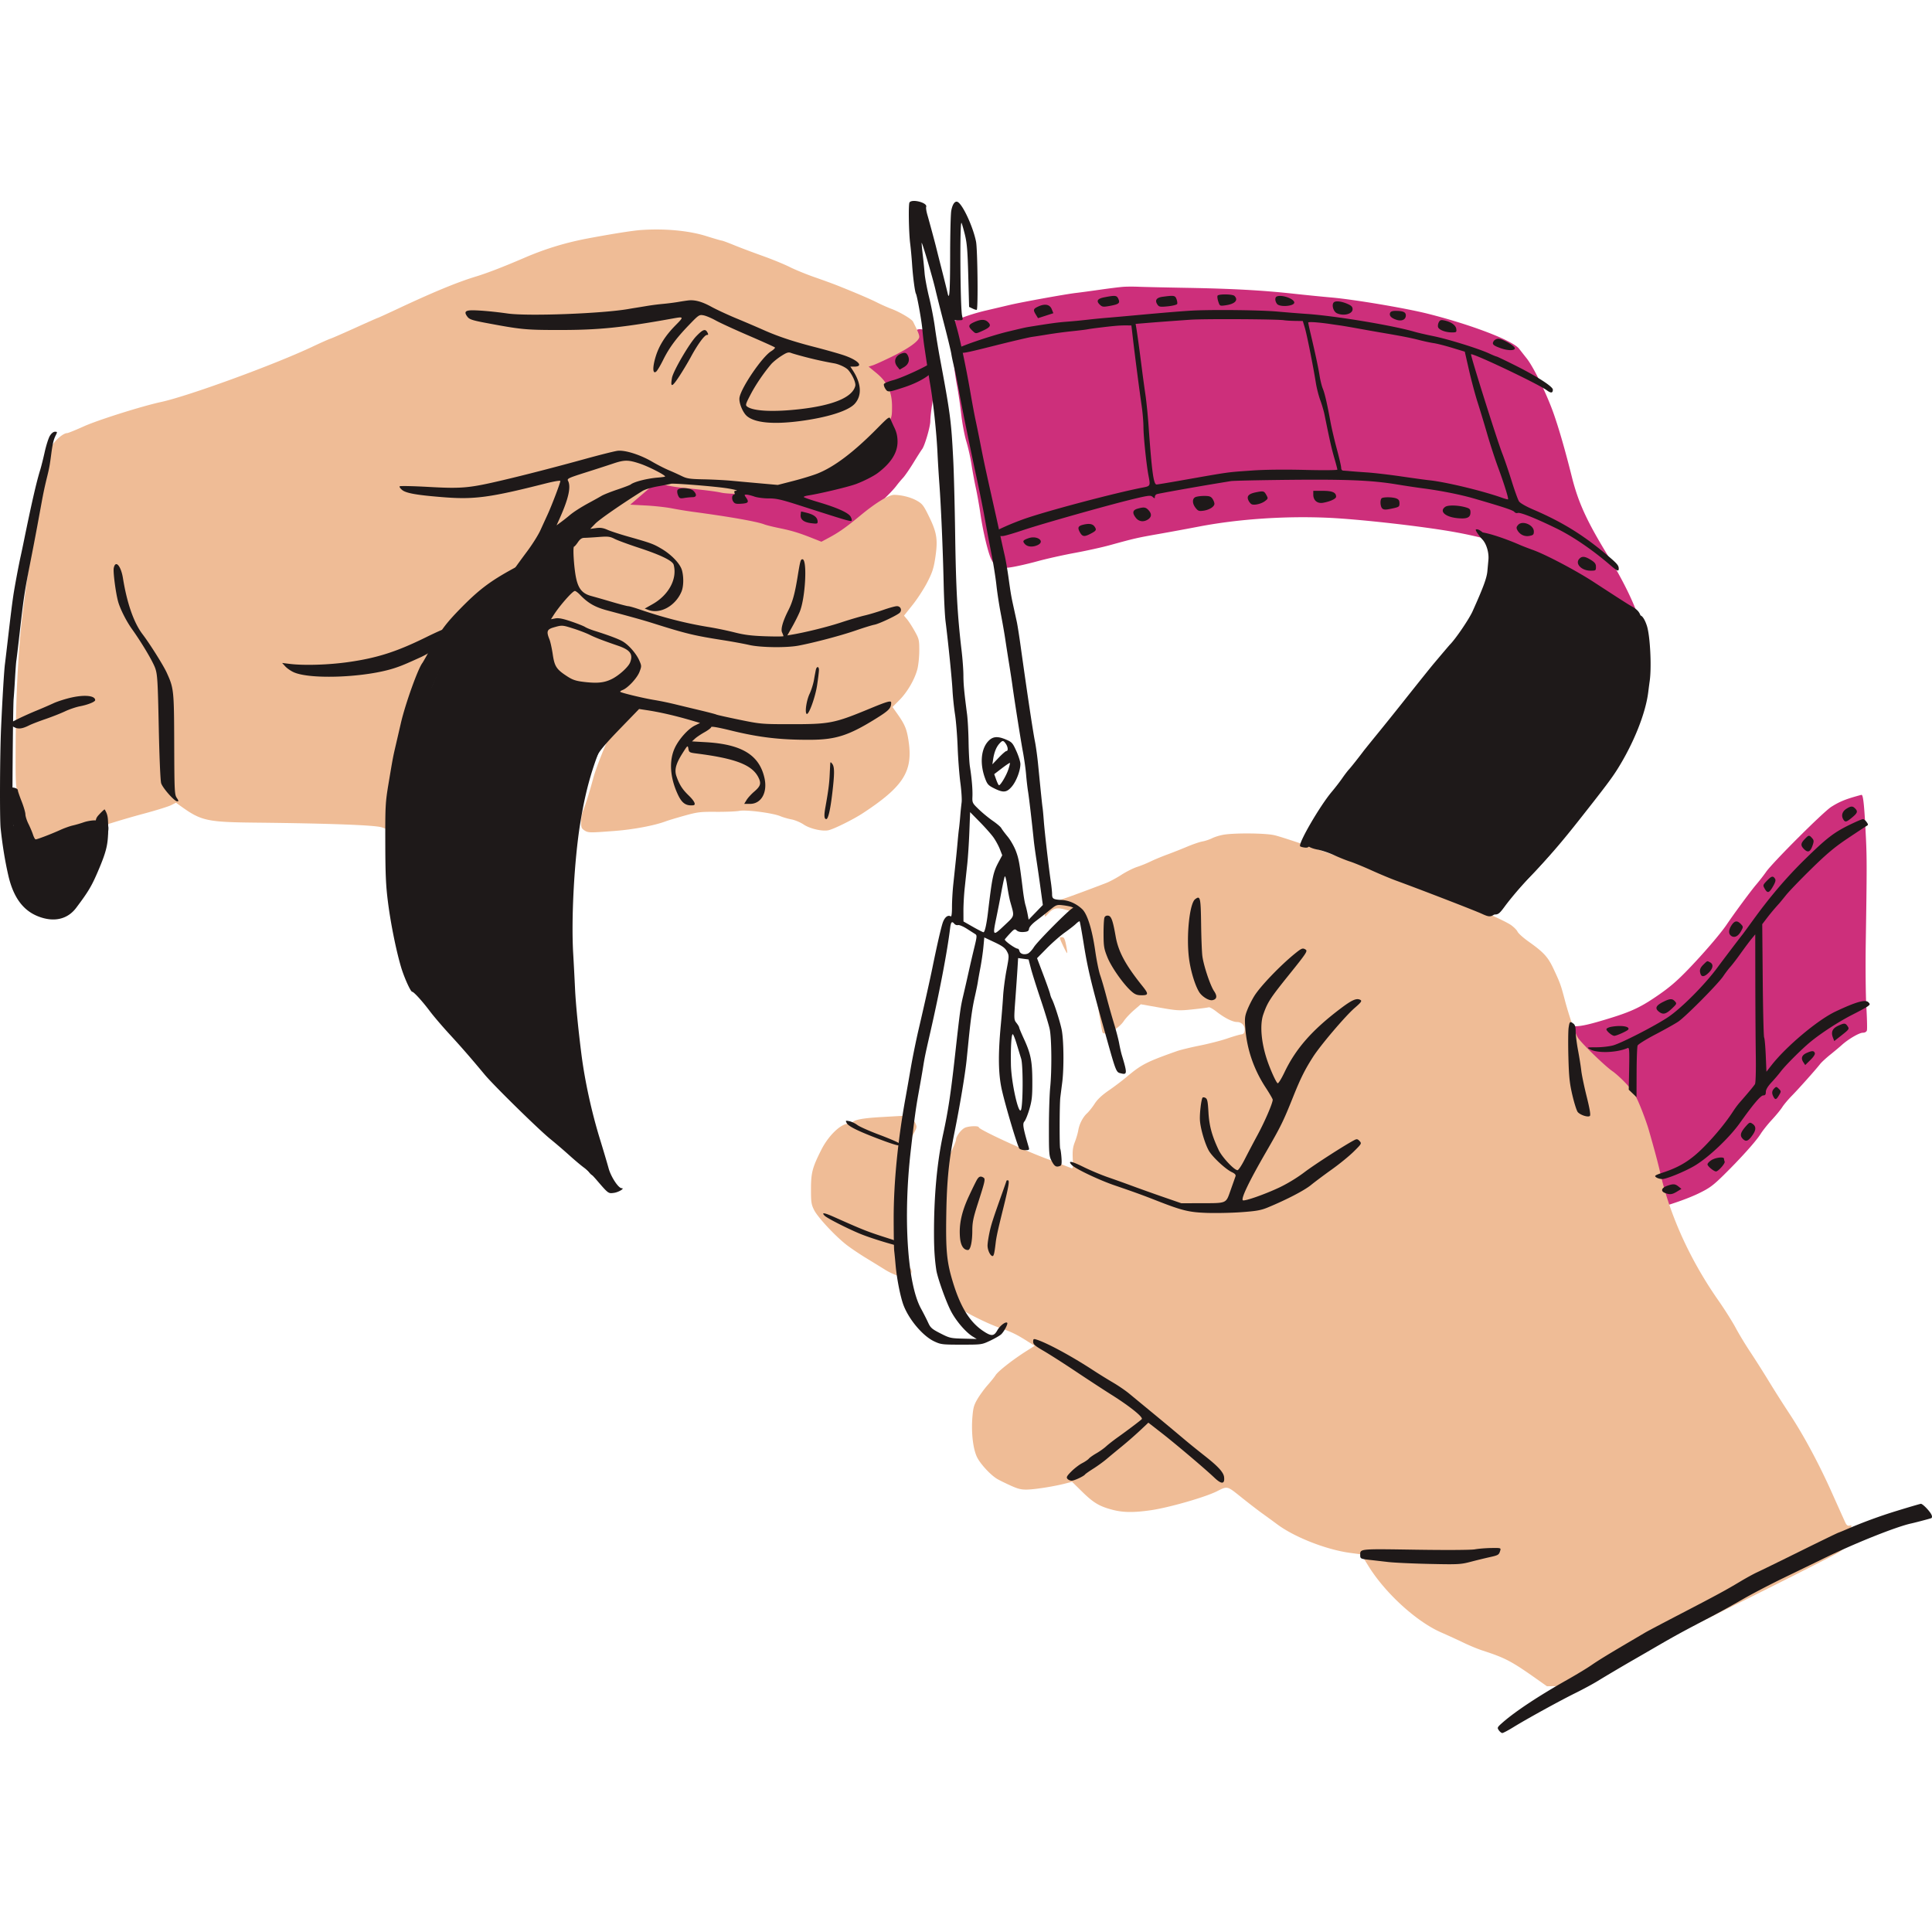
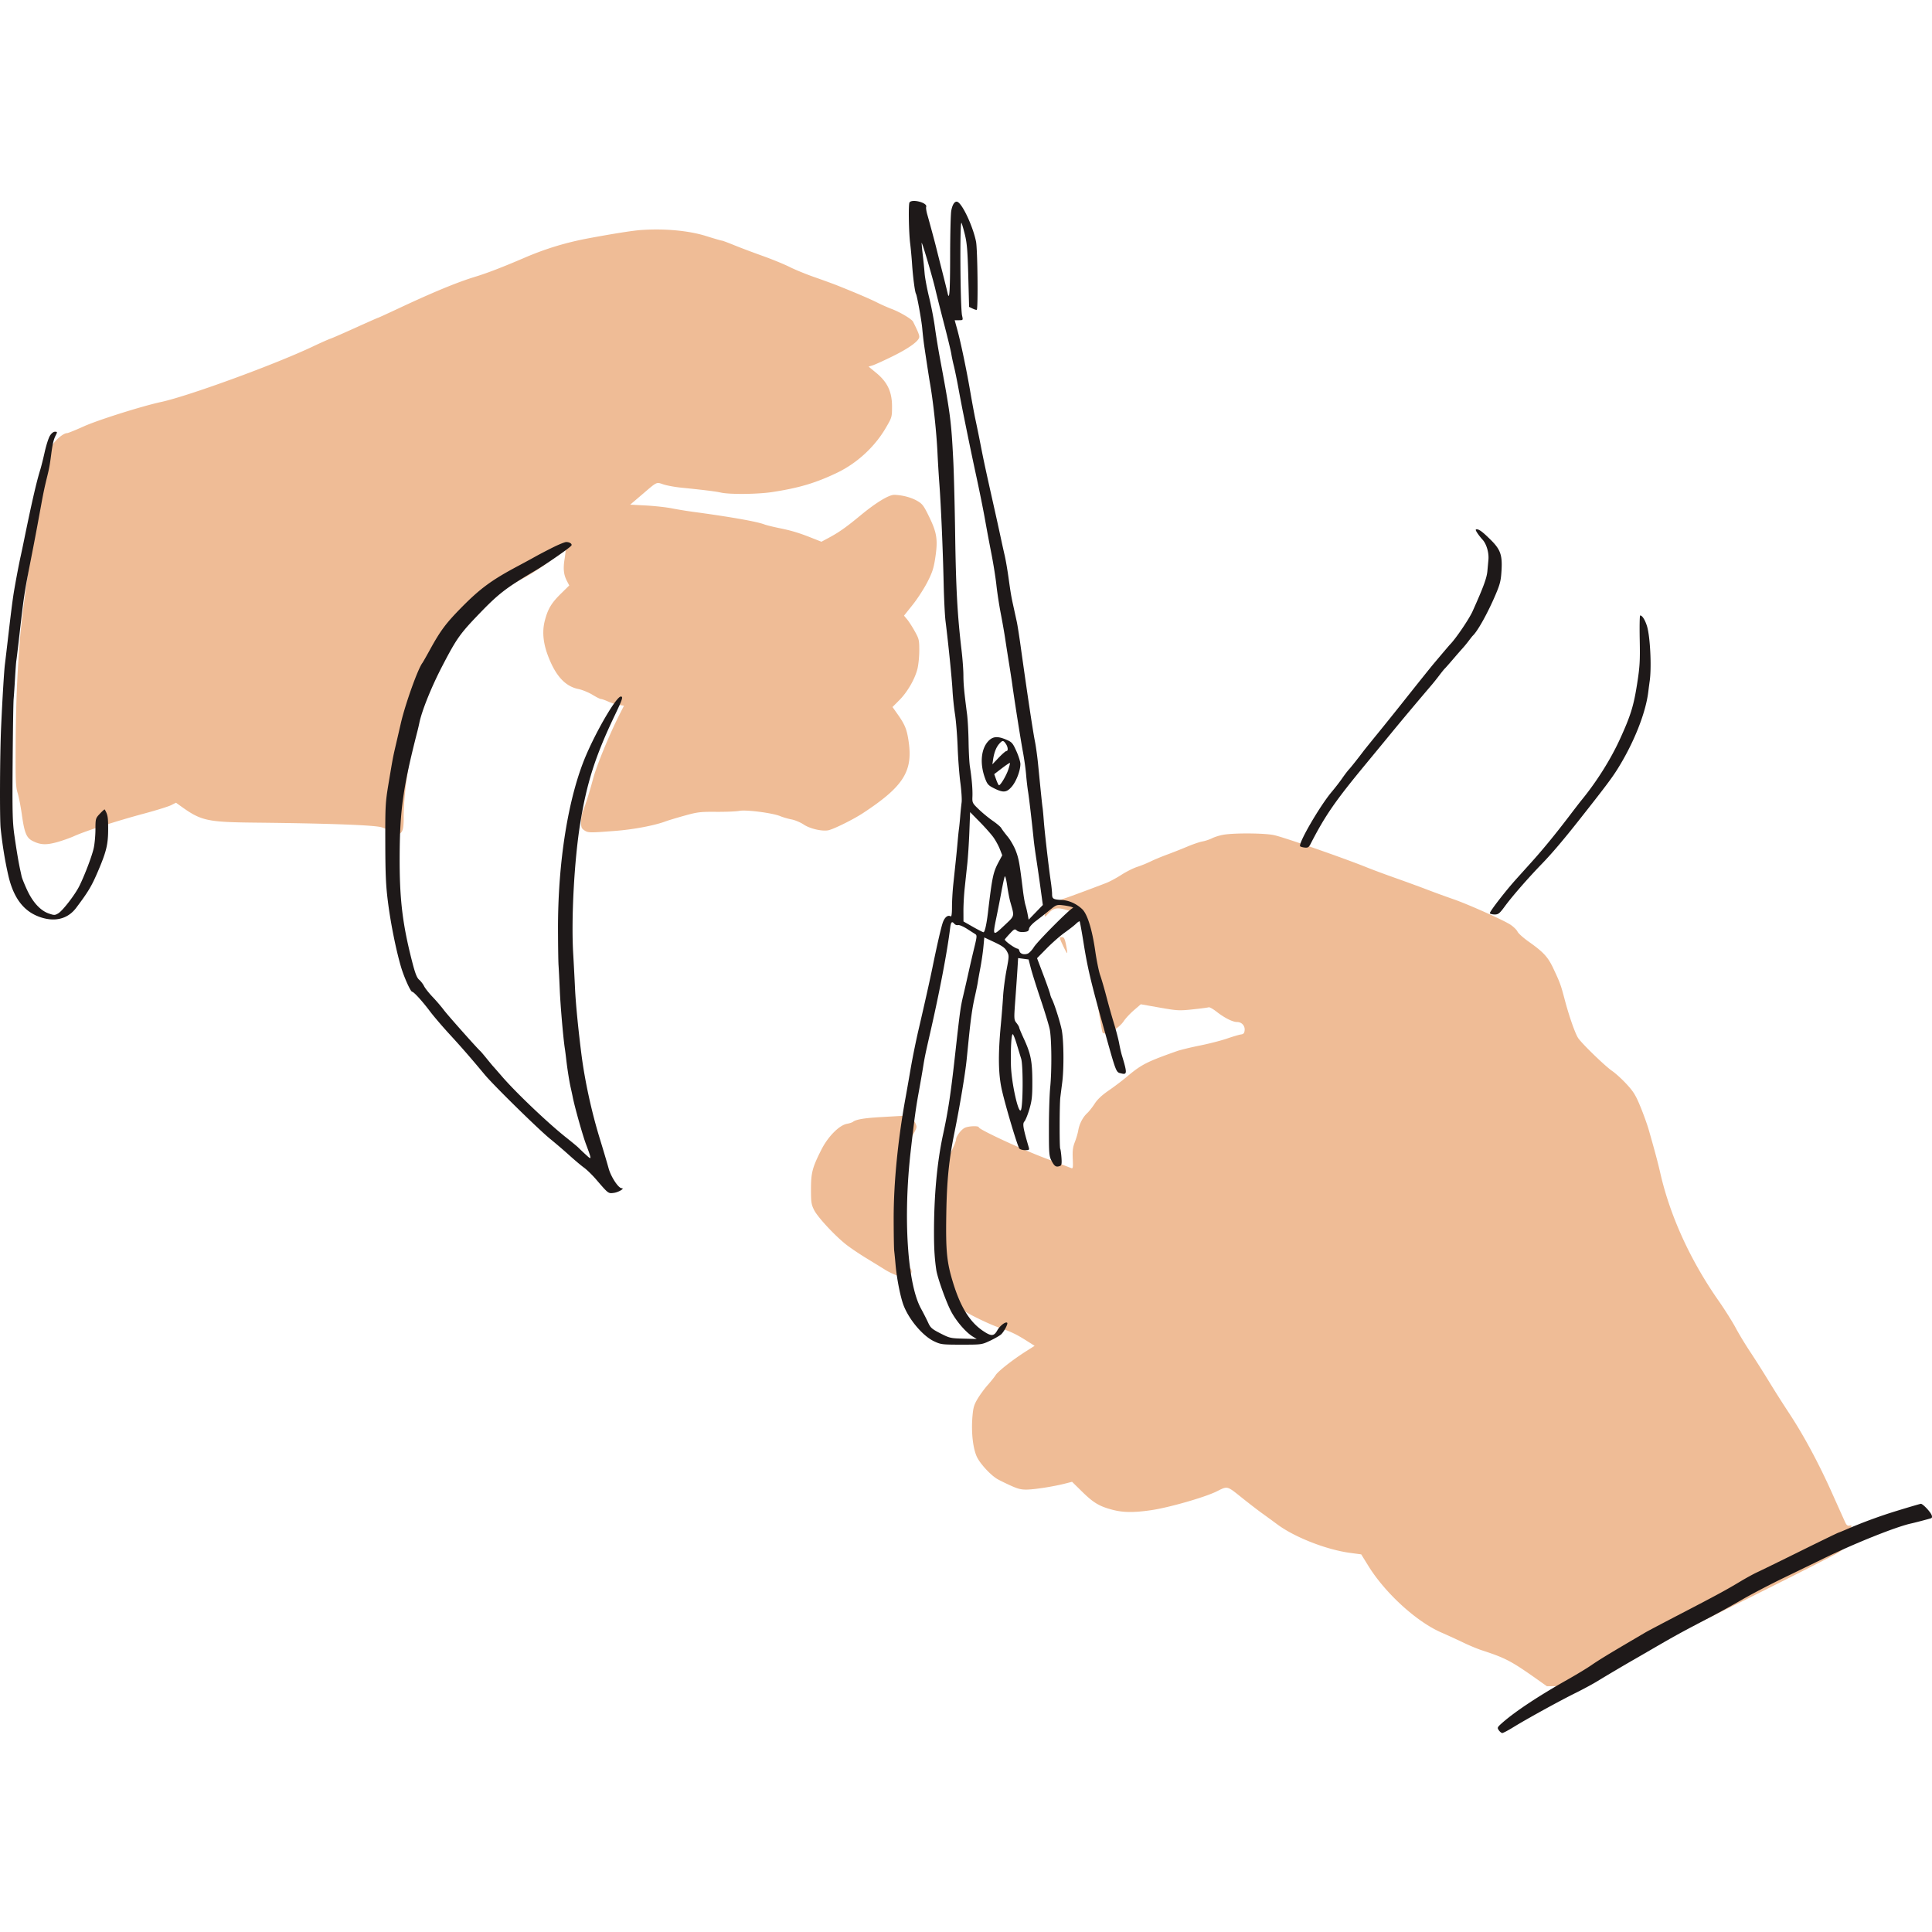
<svg xmlns="http://www.w3.org/2000/svg" viewBox="0 0 500 500" fill="none">
  <g fill-rule="evenodd" clip-rule="evenodd">
-     <path d="M290.754 74.226c-.901.062-3.63.398-6.064.748-2.434.348-5.237.726-6.228.84-2.58.293-14.11 2.382-17.21 3.117-1.442.342-4.171.984-6.064 1.426-4.374 1.021-8.76 2.69-9.192 3.497-.224.417-.225 1.29-.003 2.672.181 1.128.484 3.799.674 5.935.19 2.135.633 5.378.984 7.206.351 1.828.854 5.239 1.118 7.582.264 2.342.861 5.511 1.328 7.042.467 1.531 1.062 4.185 1.323 5.896.261 1.712.764 4.439 1.117 6.06.354 1.622.879 4.57 1.167 6.551.718 4.934 2.067 10.544 2.913 12.108 1.097 2.03 1.957 2.355 5.021 1.903 1.411-.209 4.48-.906 6.82-1.55 2.341-.644 6.692-1.617 9.67-2.163 2.978-.546 7.037-1.439 9.02-1.985 6.491-1.786 7.154-1.938 12.621-2.9a798.22 798.22 0 0 0 10.489-1.929c10.118-1.947 22.257-2.779 33.373-2.286 8.223.364 24.719 2.231 33.007 3.736 8.821 1.601 17.457 4.282 21.324 6.618 1.433.866 5.039 2.882 8.014 4.479 2.975 1.598 6.072 3.319 6.884 3.826.811.507 2.434 1.471 3.605 2.142 2.544 1.457 5.337 3.431 6.802 4.808.586.55 1.066.917 1.066.814 0-.103-.505-1.438-1.122-2.968-1.643-4.071-4.03-8.672-7.099-13.679-5.42-8.846-7.64-13.689-9.305-20.309-1.734-6.89-3.152-11.846-4.593-16.051-1.721-5.021-5.273-12.35-7.106-14.66a334.503 334.503 0 0 1-1.971-2.508c-1.623-2.097-12.345-6.208-23.566-9.037-5.771-1.455-19.156-3.71-25.058-4.223-2.163-.188-6.588-.63-9.834-.984-8.06-.877-15.868-1.303-27.699-1.51-5.498-.096-11.03-.22-12.292-.276-1.262-.055-3.032-.05-3.934.012zm-54.126 11.585c-.619.621-7.017 3.213-13.386 5.422-2.631.912-4.112 2.143-4.112 3.415 0 1.013.584 1.583 2.622 2.562 1.814.87 4.292 3.197 5.285 4.961.73 1.298.733 1.351.207 3.54-1.272 5.296-2.973 8.092-6.99 11.49-2.976 2.518-4.141 3.187-7.188 4.128-3.236.999-13.048 2.473-16.663 2.501-1.472.012-5.394-.274-8.715-.635-6.478-.705-11.687-.565-16.417.443-2.513.535-13.356 5.875-15.79 7.776-1.346 1.051-1.583 1.405-1.583 2.363 0 1.983 1.446 2.176 7.268.969 3.697-.767 15.333-1.848 17.476-1.624 3.877.405 11.184 1.527 13.117 2.013 5.638 1.418 16.075 5.042 18.303 6.356 1.001.59 1.331.633 2.478.324 1.483-.399 5.325-2.9 7.239-4.713.693-.655 1.409-1.192 1.593-1.192.183 0 .603-.332.934-.737.331-.405 1.559-1.57 2.728-2.588 3.001-2.611 5.916-5.486 6.925-6.829a30.242 30.242 0 0 1 1.744-2.091c.486-.52 1.706-2.288 2.712-3.931 1.005-1.643 2.003-3.207 2.216-3.478.679-.856 2.134-5.817 2.135-7.276.001-.772.214-2.731.474-4.352 1.1-6.855.463-14.363-1.569-18.507-.542-1.104-2.095-1.263-3.043-.31zm243.431 120.355c-2.734.791-4.222 1.434-6.131 2.65-2.084 1.326-15.197 14.415-16.878 16.846-.561.811-1.709 2.285-2.552 3.276-1.44 1.693-5.582 7.304-7.675 10.397-1.613 2.382-6.102 7.595-10.079 11.703-2.908 3.005-4.821 4.626-8.049 6.823-4.627 3.15-7.082 4.223-14.828 6.481-4.572 1.332-6.602 1.557-8.064.892-.666-.304-1-.304-1.486 0-.345.215-.914.391-1.265.391-1.522 0-.956 2.281.696 2.805.429.136.568.379.426.745-1.437 3.715-.588 6.99 3.709 14.302a5366.42 5366.42 0 0 1 3.137 5.346c.561.958 2.01 2.852 3.221 4.207 1.754 1.964 2.404 3.005 3.207 5.136 2.251 5.976 4.012 9.321 6.857 13.025.727.947 3.17 1.789 4.362 1.504 3.3-.79 8.178-2.5 10.908-3.824 2.812-1.363 3.722-2.025 6.394-4.648 4.396-4.314 8.515-8.893 9.668-10.747.541-.87 1.853-2.518 2.915-3.662 1.062-1.143 2.273-2.62 2.691-3.28.418-.661 1.541-1.997 2.495-2.968 1.794-1.828 6.156-6.72 7.306-8.193.361-.463 1.543-1.555 2.629-2.429 1.085-.873 2.428-1.998 2.985-2.501 1.689-1.523 4.495-3.163 5.427-3.172.551-.005.949-.227 1.065-.593.102-.322.039-3.086-.141-6.142-.179-3.057-.247-10.569-.15-16.694.291-18.398.297-21.729.048-26.86-.413-8.507-.702-11.332-1.153-11.272-.121.016-.884.221-1.695.456z" fill="#CD2F7B" />
    <path d="M165.782 59.538c-2.073.15-7.122.948-13.367 2.11-5.896 1.097-11.176 2.697-16.596 5.026-5.731 2.463-9.665 3.98-12.776 4.93-4.7 1.432-10.922 4-19.954 8.238-2.835 1.33-5.218 2.418-5.295 2.418-.078 0-2.7 1.16-5.828 2.577s-6.047 2.689-6.487 2.827c-.439.138-2.49 1.051-4.556 2.03-9.84 4.658-32.09 12.789-39.232 14.338-4.979 1.08-16.352 4.666-19.964 6.295-2.145.968-4.103 1.759-4.351 1.759-.99 0-3.102 1.799-3.998 3.404-1.36 2.438-3.301 10.333-3.958 16.098-.325 2.852-1.025 8.199-2.146 16.388-1.311 9.577-1.81 13.707-2.121 17.535-.708 8.712-1.052 17.214-1.107 27.332-.05 9.168.016 10.761.511 12.359.313 1.009.8 3.497 1.084 5.529.669 4.791 1.192 6.088 2.785 6.9 2.012 1.027 3.486 1.103 6.296.329 1.396-.385 3.461-1.118 4.59-1.628 2.821-1.276 11.063-3.926 17.954-5.773 3.155-.846 6.308-1.827 7.006-2.179l1.27-.641 1.353.971c5.165 3.705 6.75 4.053 19.057 4.182 19.378.202 31.365.654 32.908 1.239.789.3 1.676.545 1.97.545.295 0 .72.295.945.655.541.866 1.554.833 2.189-.073.374-.534.51-1.552.51-3.819 0-6.584 1.467-16.054 4.575-29.54 1.008-4.37 1.76-6.219 4.294-10.549 5.877-10.044 12.87-16.895 22.212-21.76 1.677-.874 4.763-2.884 6.858-4.468 2.095-1.584 3.863-2.826 3.93-2.759.067.067-.039 1.13-.236 2.362-.401 2.506-.231 4.031.632 5.674l.584 1.112-2.2 2.166c-2.441 2.402-3.361 3.957-4.141 7-.683 2.665-.439 5.567.737 8.768 1.969 5.358 4.481 8.157 7.961 8.871 1.012.208 2.655.878 3.65 1.489.995.611 1.999 1.111 2.231 1.111.232 0 1.059.291 1.838.645.779.355 2.016.741 2.749.858l1.332.213-1.101 2.174c-2.69 5.312-5.977 13.301-6.896 16.759-.837 3.152-2.007 6.882-2.594 8.266-.284.67-.516 1.957-.516 2.86 0 1.406.122 1.722.852 2.2.995.652 1.305.657 8 .14 4.776-.369 10.192-1.396 13.074-2.48.653-.245 2.843-.905 4.866-1.467 3.349-.929 4.085-1.018 8.196-.986 2.485.019 5.181-.094 5.993-.251 1.759-.341 8.649.553 10.591 1.375.686.29 1.99.668 2.899.841.908.172 2.327.769 3.154 1.326 1.577 1.065 4.739 1.807 6.346 1.489 1.365-.269 6.465-2.791 8.975-4.438 10.393-6.817 12.935-10.758 11.856-18.38-.468-3.308-.945-4.493-2.946-7.318l-1.253-1.769 1.758-1.766c2.075-2.084 3.981-5.354 4.676-8.022.274-1.052.498-3.221.498-4.821 0-2.736-.071-3.037-1.19-5.037-.654-1.169-1.544-2.548-1.977-3.062l-.787-.936 2.223-2.786c1.222-1.532 2.931-4.16 3.796-5.84 1.301-2.528 1.659-3.62 2.072-6.332.705-4.635.437-6.468-1.543-10.545-1.457-3-1.775-3.424-3.172-4.228-1.52-.875-3.806-1.475-5.861-1.538-1.389-.042-4.733 1.982-8.73 5.285-3.761 3.107-5.608 4.413-8.232 5.819l-1.927 1.033-2.335-.925c-3.491-1.384-5.306-1.935-8.564-2.601-1.623-.331-3.375-.766-3.894-.966-1.935-.745-9.036-1.992-18.727-3.288a106.139 106.139 0 0 1-5.246-.866c-1.443-.284-4.444-.613-6.669-.731l-4.047-.215 2.877-2.459c4.226-3.61 3.821-3.412 5.712-2.784.896.297 2.921.672 4.501.832 6.164.626 8.973.974 10.357 1.284 2.314.519 9.552.445 13.333-.136 6.925-1.064 11.186-2.331 16.72-4.973 5.154-2.461 9.753-6.685 12.629-11.601 1.602-2.739 1.626-2.819 1.629-5.565.005-3.784-1.178-6.306-4.074-8.689l-1.987-1.635 1.065-.33c.586-.18 2.909-1.237 5.163-2.349 4.321-2.13 6.885-4.006 6.885-5.04 0-.53-.419-1.548-1.611-3.917-.338-.671-3.4-2.487-5.55-3.291-.97-.364-2.67-1.117-3.777-1.675-1.85-.933-5.217-2.374-10.208-4.37-1.082-.432-3.737-1.402-5.901-2.155-2.164-.753-5.085-1.947-6.491-2.653-1.406-.707-4.578-2.006-7.049-2.887-2.47-.882-5.78-2.13-7.355-2.775-1.574-.644-3-1.17-3.169-1.17-.169 0-1.979-.526-4.022-1.169-4.537-1.426-10.849-2.006-16.993-1.56zm150.881 156.486c-.953.158-2.281.564-2.951.9-.67.337-1.809.717-2.53.844-.721.128-2.492.731-3.934 1.342-1.443.61-3.803 1.543-5.246 2.074-1.442.53-3.36 1.329-4.262 1.777a29.917 29.917 0 0 1-3.442 1.391c-.992.317-2.836 1.244-4.098 2.059-1.262.814-3.033 1.765-3.934 2.111-4.605 1.768-9.665 3.64-10.936 4.044-2.766.879-4.965 2.733-4.965 4.187 0 .612.101.574.952-.358 1.505-1.647 2.61-1.704 6.363-.329 1.087.399 2.294 1.914 2.803 3.52.698 2.199 1.933 8.381 2.324 11.635.496 4.113 2.315 15.638 2.523 15.974.611.988 4.166-.915 5.514-2.952.463-.698 1.641-1.961 2.619-2.804l1.777-1.534 4.857.856c4.591.809 5.06.834 8.592.464 2.055-.216 3.91-.459 4.121-.54.212-.081 1.113.421 2.002 1.117 2.094 1.639 4.187 2.693 5.345 2.693 1.202 0 2.087.991 1.951 2.184-.082.711-.3.954-.927 1.031-.45.055-2.073.532-3.606 1.059-1.533.527-4.705 1.343-7.049 1.812-2.344.47-4.999 1.114-5.901 1.432-7.876 2.778-9.249 3.482-13.062 6.701-1.11.937-3.187 2.507-4.614 3.49-1.768 1.217-2.932 2.31-3.652 3.429-.582.903-1.457 2.011-1.945 2.461-1.12 1.034-2.018 2.77-2.297 4.441-.119.712-.516 2.066-.882 3.008-.524 1.349-.64 2.274-.546 4.348.102 2.252.048 2.603-.375 2.421-.271-.117-3.371-1.298-6.887-2.623-6.026-2.273-17.048-7.402-17.048-7.934 0-.457-2.713-.353-3.667.14-.971.502-2.231 2.222-2.233 3.05-.001.252-.354 1.211-.785 2.13-2.604 5.553-2.899 6.349-3.017 8.157-.068 1.043-.292 2.211-.498 2.597-.239.445-.301 1.489-.173 2.871.111 1.194.063 2.657-.107 3.25-.193.671-.197 3.327-.01 7.031.259 5.15.439 6.44 1.334 9.559 1.032 3.593 1.808 5.448 2.968 7.095.728 1.033 7.763 4.679 11.597 6.01 3.053 1.06 4.318 1.669 7.044 3.392l1.99 1.258-2.275 1.447c-3.402 2.163-7.181 5.129-7.814 6.131-.307.488-1.229 1.64-2.047 2.561-.818.92-1.992 2.517-2.608 3.548-.953 1.594-1.156 2.303-1.356 4.719-.334 4.039.153 8.283 1.195 10.413.87 1.776 3.512 4.629 5.226 5.641.535.317 2.073 1.075 3.418 1.687 1.987.903 2.806 1.101 4.382 1.058 2.122-.059 6.884-.814 9.746-1.546l1.821-.465 2.617 2.572c2.917 2.865 4.469 3.789 7.84 4.668 2.765.722 5.448.756 9.878.126 4.64-.659 14.063-3.357 17.16-4.912 2.766-1.39 2.586-1.433 6.29 1.535 1.865 1.495 4.312 3.381 5.439 4.191a408.57 408.57 0 0 1 3.934 2.871c4.48 3.319 12.716 6.535 18.815 7.347l2.86.381 1.877 3.032c4.331 6.999 12.428 14.389 18.823 17.177 1.713.747 4.32 1.942 5.794 2.655 1.473.713 3.613 1.601 4.754 1.973 6.137 2.001 7.593 2.77 14.51 7.663l2.318 1.639 3.934-.043c4.776-.051 5.663-.357 11.363-3.924 2.413-1.509 14.943-7.939 31.406-16.115 15.064-7.482 28.054-14.058 28.865-14.612 2.333-1.593 2.669-2.114 2.49-3.865-.103-1.011-.001-1.725.306-2.13.626-.826.596-1.069-.11-.885-.413.108-.726-.126-1.028-.768-.239-.507-1.799-3.974-3.467-7.703-3.456-7.725-7.391-15.033-11.175-20.752a310.189 310.189 0 0 1-5.198-8.194c-1.427-2.343-3.583-5.741-4.789-7.551-1.207-1.81-2.902-4.612-3.767-6.228-.864-1.615-2.861-4.78-4.437-7.034-7.274-10.4-12.528-21.9-15.049-32.94-.642-2.809-1.454-5.853-3.019-11.308-.388-1.352-1.356-4.04-2.153-5.974-1.218-2.96-1.788-3.883-3.593-5.833-1.18-1.274-2.826-2.777-3.658-3.34-1.86-1.26-8.05-7.264-8.897-8.631-.801-1.291-2.323-5.664-3.418-9.817-1.023-3.88-1.21-4.395-2.914-8.031-1.441-3.076-2.532-4.267-6.469-7.06-1.365-.968-2.647-2.122-2.848-2.565-.202-.441-1.003-1.235-1.78-1.763-1.691-1.147-11.166-5.384-14.856-6.643a246.082 246.082 0 0 1-6.557-2.394c-2.164-.824-6-2.227-8.524-3.117-2.525-.891-5.77-2.096-7.213-2.68-5.846-2.365-21.174-7.705-23.988-8.357-2.345-.544-10.19-.619-13.151-.126zm-41.591 28.635c.544 1.168 1.044 2.069 1.112 2.001.067-.067-.064-1.023-.291-2.123-.35-1.694-.521-2.002-1.112-2.002-.683 0-.676.048.291 2.124zm-47.163 44.446c-4.254.248-6.383.609-7.14 1.209-.22.174-.931.412-1.58.529-1.996.359-4.914 3.307-6.617 6.685-2.34 4.639-2.684 5.951-2.69 10.232-.004 3.371.082 3.943.815 5.408.933 1.865 5.432 6.699 8.36 8.982 1.082.844 3.412 2.413 5.178 3.487a531.4 531.4 0 0 1 4.917 3.025c.939.589 2.489 1.302 3.444 1.584 1.585.468 1.806.467 2.541-.014.967-.633 1.04-1.62.166-2.233-1.386-.97-1.701-8.415-.814-19.256.272-3.335.631-7.8.796-9.923.176-2.262.504-4.23.79-4.753 1.311-2.39 1.287-2.294.839-3.376-.492-1.187-2.012-1.97-3.667-1.888-.592.029-2.994.166-5.338.302z" fill="#EFBC96" />
    <path d="M235.374 52.402c-.304.492-.183 7.776.177 10.615.164 1.297.39 3.75.501 5.451.208 3.161.727 7.115.99 7.541.291.472 1.464 6.954 1.646 9.097.102 1.208.313 3.08.468 4.163.378 2.63 1.301 8.654 1.48 9.656.866 4.843 1.732 12.848 1.99 18.381.097 2.074.313 5.616.48 7.87.427 5.751.922 17.23 1.11 25.742.087 3.968.307 8.395.488 9.838.731 5.842 1.65 14.94 1.803 17.871.09 1.714.382 4.517.648 6.231.267 1.713.575 5.55.685 8.526.109 2.975.426 7.107.702 9.181.276 2.074.423 4.362.326 5.083a86.383 86.383 0 0 0-.363 3.607c-.101 1.263-.25 2.738-.329 3.279-.079.541-.225 1.943-.325 3.116a297.164 297.164 0 0 1-.493 5.082l-.648 6.13c-.185 1.748-.336 4.376-.336 5.84 0 1.707-.119 2.588-.331 2.457-.754-.466-1.61.245-2.096 1.739-.468 1.44-1.461 5.785-2.637 11.544-.64 3.134-2.081 9.574-3.594 16.06-.651 2.79-1.551 7.217-2.001 9.837a911.727 911.727 0 0 1-1.325 7.551c-2.028 11.096-3.124 22.246-3.108 31.644.006 3.968.069 7.657.138 8.198.069.541.228 2.164.353 3.607.314 3.624 1.288 8.513 2.11 10.589 1.487 3.754 5.006 7.866 7.888 9.218 1.718.806 2.098.852 7.062.852 5.217 0 5.259-.006 7.45-1.044 1.212-.574 2.485-1.312 2.828-1.64.772-.737 1.806-2.721 1.55-2.976-.389-.39-1.882.749-2.557 1.952-.882 1.569-1.556 1.592-3.73.128-3.365-2.267-5.743-6.074-7.667-12.278-1.684-5.431-1.968-8.241-1.809-17.918.143-8.719.673-14.004 2.12-21.151 1.381-6.821 2.755-15.017 3.132-18.691.102-.992.325-3.206.495-4.919.564-5.665.988-8.657 1.629-11.477.348-1.533.697-3.23.776-3.771.078-.541.384-2.255.68-3.809.295-1.555.642-3.944.771-5.311l.234-2.484 2.624 1.235c2.044.962 2.756 1.483 3.226 2.359.589 1.098.586 1.209-.105 4.866-.389 2.058-.784 5.083-.878 6.722-.094 1.639-.359 4.972-.588 7.407-.737 7.821-.654 12.84.278 16.93.993 4.352 4.036 14.53 4.518 15.112.193.232.866.422 1.497.422 1.033 0 1.124-.072.93-.738-1.48-5.068-1.651-6.094-1.116-6.697.293-.33.876-1.779 1.297-3.222.646-2.215.762-3.339.748-7.214-.019-5.194-.405-7.103-2.238-11.069-.646-1.399-1.175-2.67-1.175-2.825 0-.156-.309-.675-.686-1.154-.67-.852-.676-.988-.291-6.193.216-2.927.465-6.51.552-7.962l.159-2.641 1.354.181 1.354.182.597 2.296c.328 1.262 1.466 4.877 2.528 8.034 1.062 3.156 2.116 6.624 2.342 7.706.502 2.403.57 10.627.124 15.084-.18 1.804-.328 6.526-.328 10.494 0 6.872.036 7.28.745 8.607.725 1.358 1.144 1.592 2.153 1.205.387-.148.461-.616.346-2.177-.081-1.094-.226-2.117-.323-2.274-.212-.343-.187-11.494.03-13.281.084-.694.304-2.416.487-3.827.486-3.741.405-11.144-.151-13.769-.47-2.218-1.917-6.725-2.529-7.879a5.775 5.775 0 0 1-.461-1.312c-.078-.39-.867-2.627-1.754-4.972l-1.613-4.263 2.519-2.561c1.385-1.409 3.478-3.244 4.65-4.076 1.172-.833 2.486-1.859 2.919-2.28.433-.422.855-.699.937-.617.082.082.557 2.703 1.055 5.825.999 6.253 1.908 10.081 5.124 21.581 3.392 12.132 3.185 11.595 4.618 11.955 1.518.381 1.531-.107.123-4.739-.192-.63-.504-2.002-.693-3.049-.19-1.047-.786-3.335-1.325-5.085a196.925 196.925 0 0 1-1.961-6.952c-.54-2.074-1.269-4.583-1.62-5.575-.352-.992-.926-3.795-1.277-6.23-.822-5.708-2.051-9.646-3.405-10.911-1.519-1.419-3.396-2.251-5.322-2.358-2.16-.12-2.452-.301-2.452-1.526 0-.54-.146-1.971-.324-3.178-.538-3.637-1.599-12.835-1.815-15.73-.112-1.493-.255-3.042-.318-3.443-.113-.706-.422-3.703-1.161-11.223-.194-1.983-.56-4.64-.812-5.902-.547-2.741-1.968-12.204-3.765-25.086-.34-2.435-.761-5.091-.937-5.903-.176-.811-.547-2.508-.824-3.771-.631-2.868-.727-3.429-1.347-7.854-.277-1.975-.713-4.484-.969-5.574a245.005 245.005 0 0 1-.984-4.443 971.749 971.749 0 0 0-1.842-8.362c-2.152-9.599-2.582-11.595-3.423-15.904a358.582 358.582 0 0 0-1.286-6.31c-.268-1.215-.873-4.462-1.345-7.214-1.003-5.851-2.503-13.013-3.413-16.297l-.642-2.316h1.093c1.089 0 1.091-.003.82-1.206-.47-2.085-.614-24.452-.154-23.992.088.089.473 1.404.854 2.924.568 2.265.731 4.211.904 10.794l.213 8.03.926.443c.51.244.989.382 1.064.306.369-.368.202-15.653-.192-17.63-.786-3.939-3.534-9.817-4.821-10.311-.67-.257-1.31.683-1.596 2.343-.15.866-.278 6.1-.286 11.63-.013 9.384-.187 11.861-.674 9.576-.111-.517-.784-3.228-1.497-6.023a875.502 875.502 0 0 1-1.451-5.739c-.244-1.029-1.777-6.717-2.285-8.472-.253-.872-.385-1.78-.294-2.015.407-1.063-3.699-2.136-4.321-1.13zm6.728 22.602c.313 1.353 1.317 5.337 2.231 8.854.914 3.517 1.751 6.98 1.861 7.696.109.716.405 2.118.656 3.115.251.998.769 3.511 1.15 5.585.381 2.074.901 4.804 1.155 6.067 1.606 7.978 2.347 11.547 3.607 17.38.78 3.607 1.742 8.403 2.14 10.657a535.31 535.31 0 0 0 1.659 8.854c.514 2.615 1.103 6.304 1.307 8.198.203 1.894.713 5.214 1.131 7.378.42 2.164.937 5.116 1.151 6.558.213 1.443.662 4.321.998 6.395.335 2.074.698 4.435.808 5.247.513 3.817 2.214 14.605 2.766 17.543.338 1.804.712 4.46.83 5.903.119 1.443.348 3.435.511 4.427.258 1.575.962 7.594 1.476 12.625.092.901.395 3.115.673 4.918a555.65 555.65 0 0 1 1.089 7.543l.585 4.263-1.837 1.901-1.837 1.901-.262-1.41c-.144-.774-.401-1.86-.572-2.412-.171-.552-.463-2.249-.649-3.771-.854-6.993-1.06-8.147-1.812-10.151-.441-1.175-1.403-2.863-2.136-3.751-.734-.888-1.475-1.878-1.648-2.201-.173-.323-1.16-1.168-2.192-1.877-1.033-.71-2.658-2.043-3.611-2.963-1.693-1.632-1.733-1.714-1.665-3.39.071-1.768-.178-4.685-.657-7.698-.15-.946-.304-3.823-.343-6.395-.039-2.572-.214-5.783-.39-7.135-.751-5.769-.945-7.842-.947-10.112-.002-1.324-.215-4.201-.474-6.395-1.086-9.195-1.455-15.909-1.663-30.222-.105-7.214-.325-15.773-.489-19.019-.514-10.157-.754-12-3.445-26.398-.455-2.435-1.045-6.05-1.31-8.034-.266-1.984-.933-5.446-1.484-7.694-.549-2.247-1.077-5.05-1.172-6.23-.095-1.18-.311-3.32-.48-4.759-.169-1.438-.301-2.84-.293-3.115.017-.64 2.832 8.881 3.584 12.124zM12.908 112.793c-.355.583-.957 2.465-1.338 4.181-.38 1.716-.899 3.783-1.151 4.595-.989 3.181-2.196 8.436-4.292 18.692a266.857 266.857 0 0 1-.76 3.607c-.532 2.371-1.606 8.116-1.93 10.329-.356 2.424-.684 5.075-1.522 12.297-.283 2.435-.572 4.87-.643 5.411-.214 1.632-.65 8.854-.99 16.396-.312 6.899-.386 23.515-.116 26.069.453 4.307 1.115 8.381 1.97 12.133 1.282 5.627 3.757 9.061 7.656 10.622 4.07 1.629 7.645.846 9.917-2.171 3.104-4.123 3.986-5.595 5.58-9.31 2.256-5.262 2.702-7.105 2.702-11.183 0-2.989-.12-3.653-.898-4.978-.042-.073-.596.418-1.23 1.089-1.132 1.201-1.152 1.27-1.163 4.068-.006 1.565-.203 3.731-.438 4.813-.442 2.04-2.315 6.984-3.726 9.838-1.105 2.235-4.283 6.363-5.44 7.067-.877.533-1.058.538-2.447.064-2.166-.738-4.158-2.89-5.637-6.089-.682-1.475-1.318-3.051-1.414-3.502-.096-.45-.256-1.188-.356-1.639-.42-1.891-.947-5.006-1.498-8.854-.513-3.573-.574-6.014-.475-19.019.062-8.207.176-15.585.253-16.396.077-.812.24-3.219.361-5.349.122-2.13.276-4.196.344-4.591.067-.395.433-3.448.812-6.784 1.115-9.793 1.32-11.166 2.78-18.528a855.999 855.999 0 0 0 1.796-9.346l1.177-6.394c.486-2.636.778-3.992 1.448-6.722.512-2.089.642-2.808.993-5.479.385-2.93.625-3.947 1.204-5.097.422-.837.407-.902-.215-.902-.402 0-.926.423-1.314 1.062zm369.386 25.09c.315.496.93 1.288 1.368 1.759 1.035 1.114 1.706 3.389 1.541 5.226-.072.802-.195 2.152-.275 2.999-.164 1.758-1.079 4.228-3.831 10.347-.912 2.029-4.391 7.142-5.857 8.608-.142.142-1.806 2.1-4.18 4.919-.834.991-4.401 5.442-8.242 10.286a942.108 942.108 0 0 1-6.196 7.707 565.42 565.42 0 0 0-3.615 4.469c-1.299 1.738-3.399 4.392-3.895 4.919-.339.361-1.127 1.394-1.751 2.296-.624.901-1.827 2.459-2.672 3.46-3.132 3.712-8.822 13.523-8.202 14.143.123.123.657.271 1.186.328.789.086 1.054-.073 1.469-.88 3.838-7.457 6.381-11.135 14.442-20.886a3442.19 3442.19 0 0 0 6.675-8.103c2.762-3.364 6.293-7.572 10.449-12.451a68.693 68.693 0 0 0 1.818-2.296c.634-.834 1.246-1.59 1.36-1.68.113-.091 1.091-1.197 2.173-2.46a168.72 168.72 0 0 1 2.575-2.951 29.52 29.52 0 0 0 1.474-1.804c.476-.631.945-1.221 1.041-1.311 1.277-1.194 3.893-5.9 5.892-10.598 1.179-2.771 1.396-3.651 1.554-6.305.236-3.951-.276-5.409-2.767-7.881-2.075-2.058-3.004-2.762-3.649-2.762-.362 0-.338.187.115.902zm-239.209 3.79c-1.533.766-3.599 1.846-4.591 2.402s-2.984 1.638-4.427 2.405c-6.843 3.638-9.848 5.85-14.792 10.889-3.901 3.977-5.299 5.858-7.998 10.765-.942 1.713-1.826 3.263-1.964 3.443-1.177 1.542-4.435 10.656-5.569 15.576-.395 1.713-.992 4.296-1.329 5.739-.729 3.134-.738 3.182-1.852 9.837-.825 4.937-.875 5.848-.85 15.413.022 8.356.151 11.128.726 15.576.706 5.456 2.097 12.326 3.353 16.559.79 2.662 2.472 6.395 2.883 6.395.414 0 2.655 2.463 4.593 5.049.933 1.243 3.201 3.899 5.041 5.902 3.175 3.455 5.459 6.079 9.164 10.528 2.309 2.772 14.008 14.248 16.956 16.631a141.636 141.636 0 0 1 4.918 4.214c1.353 1.224 3.065 2.664 3.805 3.2.74.536 2.141 1.901 3.115 3.032 3.218 3.74 3.143 3.683 4.627 3.484 1.199-.16 2.924-1.212 1.989-1.212-.844 0-2.782-2.954-3.379-5.153-.332-1.224-1.352-4.66-2.266-7.636-2.158-7.025-3.914-15.098-4.78-21.971-.853-6.765-1.469-13.134-1.649-17.052-.121-2.615-.33-6.599-.464-8.853-.542-9.111.269-24.183 1.816-33.75 1.697-10.488 3.913-17.423 8.917-27.899 2.044-4.281 2.249-4.919 1.583-4.919-1.115 0-6.097 8.435-9.009 15.254-4.592 10.753-7.293 27.572-7.241 45.083.013 4.238.074 8.37.136 9.182.062.811.207 3.689.322 6.394.18 4.237.91 12.66 1.322 15.249.072.45.222 1.631.335 2.623.3 2.642.81 5.858 1.196 7.542.185.812.405 1.825.486 2.251.477 2.483 2.527 9.796 3.413 12.178 1.586 4.26 1.585 4.278-.035 2.787a78.681 78.681 0 0 1-1.931-1.827c-.277-.283-1.674-1.44-3.104-2.571-4.665-3.688-12.948-11.564-16.586-15.769-1.17-1.353-2.203-2.533-2.296-2.624-.093-.09-.829-.975-1.635-1.967-.807-.992-1.555-1.877-1.663-1.968-.74-.62-8.492-9.334-9.481-10.657-.674-.902-1.995-2.445-2.937-3.429-.941-.984-1.934-2.238-2.205-2.787-.272-.549-.843-1.293-1.27-1.654-.579-.489-1.027-1.63-1.765-4.49-2.57-9.968-3.338-16.436-3.282-27.617.06-11.897.89-17.718 4.584-32.165a53.18 53.18 0 0 0 .499-2.132c.631-3.164 3.131-9.37 5.974-14.832 3.726-7.157 4.538-8.298 9.744-13.697 4.825-5.003 6.893-6.587 14.262-10.926 2.98-1.754 9.045-5.968 9.387-6.521.257-.416-.482-.908-1.353-.901-.361.003-1.911.632-3.443 1.397zm281.277 23.919c.108 5.532.021 6.961-.704 11.56-.883 5.598-1.671 8.116-4.421 14.135-2.426 5.309-6.118 11.16-10.055 15.933-.252.305-1.674 2.15-3.159 4.099-3.557 4.668-6.694 8.491-9.758 11.892a11922.72 11922.72 0 0 0-3.839 4.263c-2.874 3.191-7.032 8.585-6.848 8.882.106.172.673.313 1.258.313.932 0 1.261-.267 2.626-2.126 1.92-2.614 5.988-7.28 9.583-10.991 2.514-2.595 5.527-6.136 9.477-11.139 6.88-8.715 8.605-11.006 10.146-13.476 4.166-6.681 7.216-14.335 7.896-19.818.134-1.082.299-2.336.366-2.787.541-3.631.132-11.785-.721-14.393-.529-1.618-1.209-2.659-1.736-2.659-.128 0-.178 2.841-.111 6.312zm-168.481 26.103c-2.004 2.005-2.373 5.897-.927 9.783.555 1.494.837 1.802 2.321 2.541 2.395 1.194 3.246 1.11 4.583-.453 1.168-1.364 2.223-4.138 2.223-5.844 0-.559-.465-2.05-1.034-3.314-.944-2.101-1.168-2.356-2.602-2.973-2.202-.947-3.426-.877-4.564.26zm4.41.778c.586.836.676 1.894.162 1.894-.192 0-1.087.775-1.988 1.722l-1.639 1.721.197-1.311c.27-1.785.805-3.136 1.593-4.017.823-.92 1.037-.921 1.675-.009zm.657 6.688c-.518 1.561-1.999 4.06-2.407 4.06-.112 0-.436-.647-.721-1.437l-.517-1.438 1.974-1.508c1.085-.829 2.025-1.456 2.088-1.393.063.062-.125.835-.417 1.716zm-3.861 17.53c.572.798 1.322 2.17 1.667 3.05l.627 1.6-.901 1.679c-1.455 2.71-1.695 3.839-2.8 13.157-.362 3.053-.823 5.083-1.153 5.083-.164 0-1.397-.627-2.74-1.394l-2.441-1.393-.011-2.725c-.005-1.498.138-4.118.318-5.82.18-1.703.483-4.535.673-6.294.19-1.758.434-5.506.541-8.327l.196-5.13 2.492 2.532c1.371 1.392 2.96 3.184 3.532 3.982zm4.372 16.699c1.112 3.96 1.232 3.492-1.576 6.154-2.959 2.805-3.027 2.737-2.031-2.055.375-1.804.967-4.824 1.316-6.712.349-1.888.733-3.658.854-3.935.122-.278.4.741.622 2.285.22 1.533.587 3.451.815 4.263zm15.902 1.338c.36.143.487.269.281.281-.603.033-9.115 8.577-10.082 10.12-.487.775-1.204 1.527-1.596 1.672-.975.361-1.939.057-2.129-.672-.088-.333-.279-.606-.427-.606-.652 0-3.555-2.087-3.354-2.412.121-.195.739-.907 1.374-1.582 1.05-1.115 1.205-1.181 1.708-.726.348.316 1.018.462 1.814.397 1.025-.085 1.282-.244 1.368-.849.063-.442.797-1.266 1.803-2.024.934-.703 2.509-1.944 3.501-2.758 1.73-1.418 1.871-1.471 3.443-1.29.902.104 1.935.306 2.296.449zm-30.36 4.367c.21.251.633.393.943.315.308-.079 1.322.342 2.253.935l2.207 1.407c.463.295.438.644-.247 3.443a351.786 351.786 0 0 0-1.486 6.394 473.97 473.97 0 0 1-1.386 6.067c-.708 2.976-.846 3.981-2.118 15.412-1.114 10.022-1.775 14.396-3.095 20.495-1.601 7.397-2.401 16.32-2.352 26.234.017 3.573.188 6.137.588 8.854.294 1.993 2.534 8.272 3.825 10.72 1.355 2.569 3.822 5.433 5.631 6.537l1.004.613-3.443-.083c-3.278-.078-3.562-.143-5.939-1.357-2.203-1.125-2.576-1.452-3.182-2.786-.378-.831-1.213-2.471-1.855-3.643-3.522-6.425-4.634-23.544-2.652-40.826.971-8.463 1.313-10.987 2.012-14.847.449-2.475.957-5.386 1.13-6.468.469-2.928.583-3.487 1.848-9.017 2.512-10.976 4.45-21.137 5.208-27.3.198-1.617.46-1.878 1.106-1.099zm16.124 31.113c.394 1.303.911 3.003 1.149 3.778.544 1.769.488 12.37-.07 13.314-.652 1.102-2.496-7.32-2.578-11.772-.085-4.611.136-8.088.499-7.863.157.096.607 1.241 1 2.543zm228.028 120.721a127.49 127.49 0 0 0-13.608 5.006c-.631.274-1.443.603-1.803.732-.361.129-4.861 2.315-10.001 4.858-5.14 2.543-10.083 4.961-10.985 5.373-.902.412-2.894 1.503-4.427 2.425-3.64 2.187-6.094 3.517-15.575 8.441-4.328 2.249-8.342 4.367-8.919 4.708l-3.771 2.218c-5.864 3.445-8.374 4.983-10.263 6.289-1.082.749-3.886 2.444-6.23 3.767-7.356 4.151-13.442 8.179-16.719 11.063-1.375 1.211-1.426 1.316-.956 1.987.274.39.68.709.903.709.224 0 1.503-.675 2.842-1.501 3.487-2.15 12.022-6.846 16.124-8.871 1.929-.952 4.511-2.349 5.739-3.104 2.007-1.236 7.132-4.265 9.376-5.543.475-.271 2.677-1.544 4.893-2.831 5.859-3.4 7.296-4.186 15.342-8.393a239.592 239.592 0 0 0 7.881-4.364c2.261-1.316 6.982-3.785 10.493-5.485 3.511-1.701 8.375-4.062 10.81-5.247 7.939-3.864 18.601-8.11 22.378-8.911.871-.185 4.496-1.137 5.078-1.334.258-.088.315-.377.158-.801-.329-.889-2.322-2.977-2.802-2.935-.211.019-2.892.803-5.958 1.744z" fill="#1E1919" />
-     <path d="M315.108 76.522c-.114.184-.031.865.183 1.515.386 1.168.406 1.179 1.841.982 2.482-.34 3.442-1.34 2.343-2.438-.478-.479-4.077-.527-4.367-.06zm-29.274.41c-1.891.364-2.232.989-1.097 2.015.544.492.871.52 2.527.214 2.322-.43 2.662-.716 2.16-1.817-.414-.911-.776-.952-3.59-.411zm15.008-.121c-1.615.215-2.06.973-1.234 2.101.372.51.731.558 2.665.36 1.229-.126 2.302-.403 2.384-.616.082-.213-.001-.782-.185-1.264-.357-.94-.623-.982-3.63-.581zm29.606-.087c-.538.229-.522 1.153.033 1.912.668.913 4.478.628 4.478-.335 0-.982-3.243-2.117-4.511-1.577zm-152.293 1.02a62 62 0 0 0-2.625.4c-.992.17-2.763.396-3.936.502a61.9 61.9 0 0 0-3.937.496c-.992.168-2.321.386-2.952.485-.632.099-1.517.245-1.968.326-6.771 1.203-26.091 1.93-31.367 1.181-3.383-.48-6.96-.812-8.976-.83-2.026-.019-2.386.431-1.382 1.725.483.623 1.32.896 4.672 1.527 9.258 1.74 10.356 1.846 19.201 1.846 10.125 0 16.18-.618 29.306-2.99 2.8-.505 2.827-.437.695 1.714-2.716 2.741-4.368 5.362-5.247 8.325-.809 2.724-.717 4.465.195 3.708.28-.233 1.071-1.56 1.758-2.95 1.574-3.189 3.375-5.631 6.703-9.09 2.533-2.633 2.667-2.722 3.785-2.513.638.12 2.045.712 3.128 1.316 1.082.604 4.92 2.37 8.529 3.923 3.608 1.554 6.668 2.932 6.799 3.063.131.13-.311.582-.984 1.003-2.327 1.455-7.756 9.424-8.173 11.998-.208 1.279.837 3.856 1.939 4.785 2.049 1.727 6.744 2.179 13.54 1.305 7.188-.924 12.664-2.641 14.34-4.497 1.929-2.136 1.736-5.264-.536-8.716l-.593-.902h1.002c2.665 0 .918-1.777-2.985-3.037-1.484-.479-4.765-1.4-7.291-2.048-5.483-1.404-9.506-2.748-13.286-4.437a335.65 335.65 0 0 0-6.889-2.944c-2.255-.934-5.203-2.303-6.551-3.043-2.38-1.306-4.23-1.817-5.914-1.63zm166.99.555c-.563.678-.046 2.362.852 2.771 1.745.795 4.052.196 4.052-1.052 0-.583-.309-.917-1.231-1.33-1.649-.738-3.243-.907-3.673-.39zm-76.329.977c-1.394.617-1.5.893-.789 2.062l.611 1.004 1.987-.643 1.986-.643-.422-1.04c-.493-1.215-1.702-1.48-3.373-.74zm40.555 1.067c-2.252.086-7.342.496-15.746 1.27-2.796.258-6.118.551-7.381.652-1.262.1-3.477.321-4.92.49a149.45 149.45 0 0 1-5.249.502c-2.25.166-4.183.43-9.841 1.345-.847.136-1.739.34-5.524 1.253-4.435 1.072-12.992 4.011-13.005 4.468-.003.107.263.438.591.734.556.504 1.147.401 8.956-1.563 4.598-1.157 9.017-2.195 9.819-2.305.803-.111 2.714-.41 4.248-.664a122.84 122.84 0 0 1 6.068-.803c1.805-.188 3.59-.404 3.969-.481.379-.077 1.412-.23 2.296-.34 4.297-.534 6.005-.69 7.513-.684l1.64.007.399 3.444c.502 4.34 1.668 13.303 2.261 17.384.249 1.714.455 4.149.458 5.412.006 2.483.755 9.734 1.301 12.591.525 2.745.529 2.737-1.564 3.141-6.969 1.341-24.462 5.967-30.41 8.04-3.506 1.222-7.83 3.16-7.967 3.57-.196.587 1.26 1.099 2.507.882.657-.115 2.893-.782 4.968-1.483 4.726-1.596 22.263-6.55 28.375-8.015 4.162-.998 4.647-1.054 5.167-.596.517.454.574.454.574-.004 0-.279.22-.592.489-.695.428-.164 9.851-1.849 15.913-2.846l3.281-.54c.631-.104 7.495-.252 15.254-.329 14.904-.147 21.251.125 27.683 1.187 2.095.346 5.063.793 6.597.993 4.802.626 9.874 1.634 13.45 2.673 7.669 2.229 10.022 3.011 10.373 3.45.203.254.587.377.853.275.625-.239 4.532 1.314 9.998 3.976 4.2 2.044 9.284 5.504 13.856 9.427 1.948 1.671 2.322 1.827 2.306.958-.015-.813-.485-1.341-3.27-3.675-6.063-5.082-11.454-8.392-18.817-11.554-1.933-.83-3.434-1.692-3.727-2.14-.27-.412-1.123-2.78-1.895-5.261-.772-2.482-1.866-5.694-2.431-7.137-1.328-3.396-8.272-25.431-8.085-25.66.346-.427 17.363 7.657 19.616 9.318 1.075.793 1.561.739 1.561-.176 0-.795-4.149-3.463-9.74-6.262-2.54-1.272-4.718-2.312-4.84-2.312-.123 0-.989-.355-1.924-.79-2.67-1.237-10.543-3.688-14.332-4.46-1.894-.387-4.108-.897-4.92-1.134-5.767-1.684-20.629-4.143-28.043-4.64a437.28 437.28 0 0 1-7.55-.608c-4.066-.362-15.196-.512-21.159-.285zm50.384.642c-.274.716.284 1.325 1.621 1.766 1.395.46 2.45-.024 2.45-1.125 0-.856-.699-1.163-2.671-1.17-.804-.003-1.262.17-1.4.53zm-27.421 1.893c.451.078 1.723.155 2.826.17l2.005.028.52 1.722c.524 1.737 2.14 9.814 2.868 14.34.217 1.347.727 3.34 1.135 4.428.407 1.088.904 2.79 1.105 3.782 1.338 6.614 1.804 8.676 2.516 11.138.442 1.526.803 2.901.803 3.056 0 .155-3.789.186-8.447.068-5.176-.131-10.416-.073-13.532.15-6.917.493-5.425.284-18.862 2.647-3.067.539-5.744.981-5.948.981-.787.001-1.231-3.269-2.092-15.416-.185-2.616-.546-6.158-.801-7.872a407.667 407.667 0 0 1-.982-7.216c-.581-4.595-1.118-8.511-1.377-10.041l-.174-1.022 2.571-.212c2.937-.243 6.187-.486 11.591-.867 3.662-.258 22.625-.152 24.275.136zm-80.304.524c-1.525.692-1.547 1.121-.127 2.407.636.575.715.567 2.491-.246 1.94-.886 2.212-1.388 1.235-2.273-.784-.71-1.863-.676-3.599.112zm120.33-.007c-.203.38-.286.95-.185 1.267.225.712 1.943 1.365 3.588 1.365 1.142 0 1.221-.062 1.125-.885-.114-.972-1.347-1.85-3.115-2.219-.854-.178-1.111-.092-1.413.472zm-27.965.48c.674.1 1.816.264 2.537.366.722.102 2.789.456 4.593.786 1.804.33 4.314.775 5.577.989 5.502.931 8.018 1.421 10.169 1.98 1.263.328 2.96.69 3.772.806.812.114 2.954.658 4.759 1.207l3.283.999 1.099 4.808c.604 2.644 1.597 6.358 2.205 8.252a360.922 360.922 0 0 1 2.482 8.2c.756 2.616 2.031 6.527 2.832 8.692 1.53 4.13 2.761 8.079 2.578 8.263-.06.06-.759-.122-1.554-.404-5.097-1.807-14.565-4.084-18.832-4.529-.902-.094-4.15-.539-7.217-.988-3.067-.449-7.053-.915-8.857-1.036-1.804-.12-3.797-.27-4.428-.331a38.529 38.529 0 0 0-1.723-.134c-.362-.013-.574-.281-.574-.727 0-.388-.503-2.565-1.117-4.838-.615-2.272-1.361-5.46-1.658-7.084-.858-4.691-1.481-7.381-1.991-8.601-.26-.624-.63-2.117-.822-3.318-.348-2.178-1.094-5.673-2.303-10.784-.351-1.481-.638-2.819-.638-2.971 0-.252 2.69-.069 5.828.396zM180.214 86.99c-1.804 1.863-6.001 9.054-6.308 10.81-.441 2.521-.017 2.465 1.769-.233.95-1.436 2.352-3.768 3.114-5.181 1.748-3.24 3.545-5.702 4.162-5.702.374 0 .4-.14.124-.656-.539-1.007-1.153-.8-2.861.962zm206.341 1.306c-.486.777-.133 1.123 1.862 1.827 1.847.652 3.621.657 3.621.011 0-.62-3.185-2.46-4.267-2.463-.459-.002-.998.275-1.216.625zm-178.056 4.123a92.332 92.332 0 0 0 7.38 1.61c1.298.227 3.083 1.074 3.649 1.73 1.121 1.3 2.014 3.33 1.815 4.125-.74 2.948-5.668 5.014-14.321 6.004-6.789.777-12.022.532-13.622-.638-.532-.389-.473-.611.829-3.112 1.304-2.506 3.312-5.474 5.31-7.849.463-.55 1.634-1.508 2.604-2.13 1.467-.942 1.9-1.08 2.583-.817.451.174 2.149.658 3.773 1.077zm24.767-.91c-1.637.601-2.09 2.092-1.033 3.397l.608.75 1.115-.648c1.215-.707 1.585-1.889.958-3.06-.361-.675-.736-.775-1.648-.44zm7.873 2.226c-.659.795-7.536 4-9.964 4.645-1.241.33-2.327.785-2.415 1.014-.087.228.083.784.379 1.236.612.934.788.92 4.735-.366 4.842-1.578 8.249-3.943 8.249-5.728 0-1.112-.433-1.465-.984-.8zm-14.138 17.148c-6.082 6.16-11.095 9.947-15.45 11.674-1.209.478-4.013 1.337-6.233 1.907l-4.036 1.037-4.429-.395c-2.436-.217-5.831-.525-7.545-.685-1.714-.159-4.962-.326-7.217-.369-3.482-.068-4.324-.19-5.587-.813a76.997 76.997 0 0 0-3.444-1.56c-1.077-.454-2.992-1.432-4.255-2.174-3.134-1.84-7.098-3.087-9.01-2.832-.806.106-4.644 1.071-8.529 2.143-7.58 2.091-15.363 4.099-21.17 5.463-8.74 2.053-10.544 2.215-19.261 1.732-3.934-.218-7.262-.287-7.396-.152-.133.134.167.571.666.97 1.048.837 3.965 1.336 10.976 1.876 7.719.595 11.932.017 26.087-3.578 2.142-.544 3.854-.833 3.854-.65 0 .482-2.198 6.27-3.262 8.588-.505 1.1-1.369 2.989-1.919 4.197-.551 1.209-2.083 3.645-3.404 5.413-1.321 1.768-2.772 3.757-3.223 4.422-1.732 2.548-4.253 5.446-8.283 9.52-2.299 2.325-4.759 5.079-5.467 6.121-1.639 2.413-5.076 8.999-7.126 13.655-.874 1.985-1.778 3.756-2.009 3.937-.231.18-.922 2.247-1.537 4.592a313.545 313.545 0 0 1-1.935 7.052c-1.347 4.587-2.205 8.167-2.376 9.909-.088.904-.377 2.771-.64 4.149-.264 1.379-.48 3.113-.48 3.856 0 7.26-.466 14.332-.141 21.774.114 2.616.341 5.421.503 6.232.162.812.44 3.691.618 6.397.547 8.346 1.493 10.589 7.189 17.054l3.61 4.097c7.017 7.966 11.709 12.802 19.24 19.833 6.118 5.711 17.258 16.842 18.02 18.006.314.479.76.871.991.871.599 0 2.407-2.149 2.662-3.164.253-1.009-1.181-6.095-2.345-8.317-.663-1.263-1.541-3.422-2.801-6.888-.164-.451-.605-2.074-.981-3.608l-1.126-4.592c-.608-2.472-.768-4.08-1.147-11.48-.893-17.455-1.975-36.307-.334-46.898 1.64-10.592 3.672-14.794 4.571-17.883.316-1.083 2.569-5.606 2.994-6.328.835-1.415 3.355-4.08 4.212-4.986a957.15 957.15 0 0 1 3.415-3.536l2.891-2.984 2.03.31c3.338.508 7.244 1.405 11.331 2.599l2.413.705-1.347.666c-1.696.839-4.015 3.395-5.11 5.634-1.634 3.34-1.363 7.83.743 12.291 1.026 2.173 2.06 2.89 3.923 2.719.83-.077.369-1.077-1.193-2.587-1.609-1.557-2.383-2.78-3.137-4.957-.559-1.615-.141-3.206 1.544-5.874 1.363-2.158 1.389-2.178 1.556-1.213.159.925.281.995 2.135 1.23 10.175 1.292 14.468 2.979 16.046 6.305.705 1.484.479 2.167-1.188 3.593-.737.631-1.612 1.594-1.944 2.142l-.606.995h1.504c2.92 0 4.579-2.962 3.744-6.687-1.34-5.978-5.867-8.741-15.205-9.281l-3.551-.205.763-.706c.419-.388 1.537-1.14 2.484-1.672.947-.531 1.722-1.13 1.722-1.331 0-.229 1.869.096 5.05.879 7.35 1.811 12.877 2.456 20.702 2.414 6.472-.033 9.858-1.124 16.73-5.388 3.536-2.194 4.081-2.755 4.096-4.217.006-.605-1-.332-5.244 1.422-9.688 4.004-10.511 4.163-21.536 4.148-6.643-.008-7.178-.058-12.572-1.168-3.098-.638-5.753-1.233-5.9-1.324-.147-.091-2.092-.6-4.323-1.131-2.231-.531-5.236-1.255-6.68-1.609a77.26 77.26 0 0 0-5.084-1.04c-2.673-.43-8.498-1.828-8.776-2.106-.095-.095.18-.306.611-.47 1.355-.515 3.757-3.097 4.367-4.693.561-1.471.559-1.562-.071-2.986-.762-1.724-2.627-3.881-4.188-4.846-1.025-.633-3.562-1.593-7.526-2.845-.902-.285-1.935-.71-2.296-.945-.361-.234-1.983-.877-3.606-1.428-2.147-.729-3.257-.944-4.081-.79l-1.132.212.638-1.004c1.55-2.446 4.941-6.308 5.537-6.308.214 0 .823.455 1.353 1.011 2.032 2.135 3.869 3.186 7.043 4.032 6.432 1.714 9.409 2.547 11.797 3.302 8.669 2.737 10.602 3.202 18.372 4.424 2.255.355 5.207.898 6.561 1.208 2.956.676 9.65.762 12.793.164 4.069-.774 11.009-2.613 14.762-3.912 2.075-.718 4.255-1.391 4.845-1.496 1.097-.196 5.335-2.164 6.42-2.982.832-.627.439-1.815-.6-1.815-.424 0-2.001.432-3.504.961-1.503.528-3.692 1.183-4.865 1.454-1.172.272-3.903 1.078-6.068 1.793-3.473 1.146-9.082 2.539-12.703 3.155l-1.221.207 1.261-2.227c.693-1.225 1.567-2.965 1.942-3.867 1.481-3.558 2.007-13.612.713-13.612-.482 0-.585.375-1.281 4.659-.693 4.261-1.289 6.415-2.362 8.528-1.427 2.81-2.022 4.886-1.64 5.724.201.44.365.883.365.985 0 .102-2.104.115-4.675.029-3.55-.118-5.463-.357-7.955-.994a89.88 89.88 0 0 0-6.561-1.367c-5.96-.959-11.791-2.443-18.127-4.613-1.309-.448-2.599-.815-2.865-.815-.267 0-2.222-.512-4.344-1.138a300.54 300.54 0 0 0-5.172-1.484c-2.31-.61-3.351-1.824-3.956-4.61-.552-2.542-.917-8.183-.53-8.187.122-.001.568-.51.991-1.132.552-.81 1.017-1.13 1.641-1.131.479-.001 2.134-.099 3.679-.218 2.477-.191 2.971-.134 4.175.48.752.384 3.591 1.429 6.311 2.324 5.68 1.868 8.698 3.342 8.977 4.383.974 3.631-1.28 7.835-5.465 10.194l-2.021 1.138.912.347c3.067 1.166 7.046-1.024 8.595-4.731.561-1.341.612-3.764.117-5.545-.464-1.671-2.693-4.016-5.262-5.535-2.165-1.281-2.74-1.491-8.795-3.208-2.065-.585-4.412-1.355-5.218-1.711-1.093-.484-1.842-.596-2.959-.443l-1.495.205 1.3-1.346c1.065-1.103 6.714-5.017 12.235-8.477.601-.378 2.372-.908 3.936-1.18 1.564-.272 3.089-.572 3.39-.666.638-.201 11.597.684 14.699 1.188 1.976.32 2.964.634 1.996.634-.237 0-.336.214-.229.492.104.271.061.492-.094.492-.543 0-.692 1.083-.242 1.769.383.584.713.674 2.139.578 1.807-.122 2.019-.414 1.176-1.617-.475-.678-.466-.73.123-.73.348 0 1.261.222 2.028.492.767.271 2.446.489 3.732.484 1.946-.007 3.269.292 7.913 1.786 12.009 3.862 13.282 4.239 13.518 4.004.133-.133.025-.617-.241-1.074-.597-1.028-3.49-2.326-8.445-3.787-2.021-.597-3.677-1.179-3.679-1.295-.003-.115.475-.285 1.062-.377 3.302-.518 10.567-2.258 12.544-3.005 1.992-.752 4.506-2.035 5.575-2.846 3.438-2.607 5.09-5.232 5.09-8.089 0-1.323-.237-2.406-.771-3.531a63.577 63.577 0 0 1-1.066-2.351c-.276-.682-.501-.521-3.444 2.46zm-61.37 9.115c2.325.777 6.76 3.063 6.481 3.341-.066.066-.911.184-1.878.262-2.754.221-6.15 1.084-6.997 1.777-.185.151-1.739.745-3.453 1.32-1.714.575-3.559 1.309-4.1 1.632-.542.322-1.87 1.063-2.953 1.645-2.379 1.281-4.309 2.516-5.412 3.463a44.772 44.772 0 0 1-2.049 1.613l-1.229.91.858-1.924c2.259-5.06 2.919-8.087 2.099-9.618-.289-.542.144-.746 4.511-2.129 2.657-.842 5.864-1.88 7.127-2.307 2.976-1.005 3.951-1.003 6.995.015zm9.682 6.887c-.108.282-.025.891.186 1.353.34.747.519.818 1.601.639.67-.111 1.624-.203 2.121-.205 1.086-.004 1.19-.699.246-1.644-.843-.843-3.846-.946-4.154-.143zm149.822.503c-1.961.382-2.552.988-2.047 2.097.211.463.607.928.881 1.033.76.291 2.53-.15 3.445-.86.774-.601.793-.686.328-1.525-.591-1.066-.739-1.109-2.607-.745zm14.744.624c0 1.505 1.054 2.372 2.555 2.103 1.861-.333 3.35-1.031 3.35-1.571 0-1.093-.966-1.516-3.468-1.516h-2.437v.984zm-30.59.683c-.781.455-.722 1.665.135 2.753.613.78.879.878 1.98.73 1.566-.21 2.888-1.036 2.888-1.804 0-.317-.23-.904-.511-1.304-.418-.598-.819-.728-2.214-.72-.937.006-1.962.161-2.278.345zm48.387.19c-.576.233-.512 2.242.086 2.739.399.331.884.33 2.461-.005 1.85-.392 1.963-.471 1.963-1.363 0-.715-.206-1.026-.841-1.268-.874-.332-2.956-.39-3.669-.103zm16.354 2.289c-1.598 1.119-.067 2.581 3.053 2.916 2.55.273 3.474-.118 3.474-1.472 0-.783-.185-1.003-1.067-1.271-2.001-.609-4.715-.695-5.46-.173zm-79.667.485c-1.261.365-1.382 1.111-.386 2.377.783.995 2.065 1.137 3.184.354.908-.636.928-1.448.06-2.38-.719-.772-1.196-.83-2.858-.351zm-87.04.729c-.015.029-.065.397-.111.819-.133 1.21.769 1.947 2.681 2.191 1.536.196 1.721.155 1.711-.385-.018-1.052-.861-1.782-2.584-2.237-.918-.242-1.682-.417-1.697-.388zm185.583 3.443c-.475.525-.52.79-.227 1.338.626 1.168 1.851 1.765 3.13 1.526.994-.187 1.15-.343 1.15-1.148 0-1.688-2.948-2.937-4.053-1.716zm-112.566-.037c-1.28.314-1.503.728-.958 1.78.678 1.313 1.158 1.425 2.708.634 1.655-.844 1.786-1.062 1.17-1.942-.488-.696-1.406-.844-2.92-.472zm102.654 2.096c-.524.847.983 2.215 2.633 2.389.173.018.755.746 1.293 1.617 1.332 2.155 1.466 4.389.535 8.969-1.301 6.401-4.769 11.442-15.082 21.92-3.728 3.789-7.27 7.479-7.87 8.2a82.44 82.44 0 0 1-2.46 2.788c-.753.812-2.161 2.51-3.128 3.772a201.013 201.013 0 0 1-2.963 3.773c-3.496 4.289-10.824 14.588-10.824 15.214 0 .084-.758 1.382-1.684 2.884-1.922 3.116-2.629 4.34-3.793 6.565-.453.868-1.03 1.577-1.282 1.577a.451.451 0 0 0-.458.441c0 .81 1.183 1.525 3.108 1.881 1.048.194 2.956.838 4.238 1.432 1.282.594 3.143 1.341 4.136 1.658.992.319 3.501 1.348 5.576 2.287 2.075.939 4.88 2.112 6.233 2.607 6.519 2.386 20.217 7.68 22.199 8.58 2.604 1.183 2.651 1.163 6.032-2.536a969.88 969.88 0 0 0 3.425-3.757c.181-.203 1.955-2.05 3.944-4.103 1.988-2.054 4.498-4.961 5.577-6.462 2.098-2.918 5.738-7.563 6.986-8.913 2.052-2.221 5.946-8.071 9.581-14.393 4.407-7.665 6.071-11.77 7.089-17.489.868-4.875.655-10.644-.574-15.518a56.47 56.47 0 0 1-.629-2.933c-.316-1.715-.877-2.475-2.506-3.392-1.009-.568-2.871-1.76-9.944-6.363-4.489-2.921-12.271-7.027-15.587-8.225-1.263-.456-2.813-1.056-3.445-1.333-4.638-2.035-10.028-3.668-10.356-3.137zm-116.818 1.4c-1.459.513-1.61.76-.928 1.513.666.736 2.009.85 3.267.277 2.086-.951-.059-2.592-2.339-1.79zm-123.226 4.922c-.181.471-6.798 3.904-6.771 3.513.034-.505 1.938-2.377 2.232-2.195a.394.394 0 0 0 .54-.129c.114-.184.53-.255.925-.156.493.122 1.077-.124 1.866-.787 1.193-1.003 1.524-1.07 1.208-.246zm265.741.447c-1.106 1.254.617 3.034 2.939 3.034 1.339 0 1.403-.045 1.403-.98 0-.786-.259-1.143-1.306-1.804-1.538-.971-2.341-1.037-3.036-.25zm-379.25 2.355c-.197.987.489 6.3 1.112 8.616.51 1.893 2.11 5.08 3.589 7.151 2.572 3.602 5.418 8.393 6.036 10.162.564 1.614.663 3.267.91 15.258.163 7.912.422 13.889.629 14.517.42 1.272 3.435 4.672 4.143 4.672.416 0 .398-.147-.115-.902-.57-.84-.614-1.799-.656-13.892-.048-14.039-.093-14.467-1.961-18.551-.868-1.895-4.384-7.482-6.24-9.912-2.247-2.944-4.023-8.023-5.061-14.472-.524-3.26-1.947-4.838-2.386-2.647zm119.026 15.678c1.443.46 3.301 1.175 4.128 1.589 1.479.74 3.459 1.503 7.353 2.835 3.145 1.075 3.947 2.175 3.137 4.304-.455 1.195-2.902 3.414-4.777 4.331-1.953.955-3.704 1.134-7.166.731-2.045-.238-2.918-.523-4.264-1.39-2.865-1.847-3.36-2.592-3.825-5.751-.227-1.533-.614-3.286-.861-3.894-.829-2.037-.635-2.574 1.108-3.076 2.16-.622 2.222-.618 5.167.321zm-34.048.318c-.322.084-2.168.931-4.1 1.882-7.679 3.783-12.662 5.381-20.08 6.443-5.18.741-11.56.939-15.31.476l-1.912-.237.82.896c.451.493 1.429 1.17 2.173 1.505 4.348 1.955 18.674 1.366 26.11-1.075 1.748-.573 2.884-1.047 6.818-2.841 2.042-.932 6.962-3.982 7.59-4.706 1.442-1.663.274-2.962-2.109-2.343zm96.719 10.349a84.008 84.008 0 0 0-.486 2.619c-.179 1.034-.692 2.658-1.141 3.608-.808 1.711-1.261 4.855-.745 5.171.546.335 2.232-4.309 2.703-7.444.26-1.737.474-3.503.474-3.925 0-.979-.592-1-.805-.029zm-192.74 7.181c-1.533.35-3.6 1.015-4.592 1.478a125.6 125.6 0 0 1-4.482 1.935c-1.473.602-3.684 1.601-4.913 2.221l-2.235 1.127 1.14.699c1.26.774 2.275.704 4.257-.291.631-.317 2.516-1.045 4.189-1.617 1.673-.573 3.951-1.471 5.063-1.997 1.113-.526 2.844-1.114 3.848-1.307 2.07-.397 3.958-1.157 3.958-1.593 0-1.17-2.727-1.457-6.233-.655zm196.48 17.01c-.021.27-.091 1.599-.155 2.952-.114 2.394-.349 4.174-1.122 8.497-.374 2.089-.3 2.983.248 2.983.482 0 1.038-2.39 1.539-6.623.609-5.138.611-6.87.01-7.665-.374-.494-.49-.527-.52-.144zM2.132 205.34c.122.857.343 2.739.492 4.182.15 1.443.429 3.016.622 3.495.316.785.27.892-.45 1.073-.88.22-.976.726-.473 2.481.18.628.555 2.915.832 5.082.278 2.168.662 4.43.853 5.027.192.597.38 1.261.417 1.476.431 2.445 1.115 4.005 2.232 5.088.684.664 1.244 1.396 1.244 1.627 0 .231.258.518.574.638.316.12.834.547 1.152.948.895 1.131 4.835 1.737 4.835.743 0-.159.405-.292.902-.294 1.27-.006 2.378-.343 2.378-.722 0-.257 2.802-4.243 4.245-6.038.42-.523 1.955-3.884 3.947-8.641 1.524-3.642 2.262-6.253 2.11-7.473a55.099 55.099 0 0 0-.092-.706c-.064-.463-1.966-1.016-3.493-1.016-.762 0-2.032.229-2.821.508a30.1 30.1 0 0 1-2.817.818c-.76.171-2.227.698-3.26 1.171-2.194 1.002-5.903 2.423-6.33 2.423-.162 0-.474-.553-.693-1.23-.22-.676-.748-1.926-1.174-2.777-.426-.851-.78-1.958-.787-2.46-.006-.502-.448-2.02-.983-3.373-.534-1.353-.972-2.629-.972-2.835-.002-.46-.762-.773-1.875-.773-.81 0-.83.049-.615 1.558zm475.758 3.945c-1.071.661-1.423 1.699-.906 2.666.495.924.824.871 2.329-.379 1.414-1.174 1.551-1.585.781-2.355-.651-.651-1.061-.638-2.204.068zm.812 4.161c-4.065 1.978-5.968 3.443-11.495 8.852-4.841 4.736-9.136 9.768-13.557 15.882-1.387 1.918-2.646 3.634-2.8 3.815-.387.455-4.918 6.426-6.38 8.407-3.315 4.493-9.373 10.574-12.814 12.863-3.35 2.229-11.783 6.568-14.102 7.257-.929.275-2.879.507-4.335.514-2.634.013-2.642.016-1.662.549 1.914 1.041 6.887.859 9.677-.356.428-.187.479.495.389 5.285l-.103 5.499 1.005.963 1.005.962.023-6.375c.013-3.507.129-6.644.258-6.971.128-.327 2.204-1.624 4.612-2.883s5.06-2.745 5.893-3.303c1.894-1.266 10.366-9.815 11.667-11.773.531-.8 1.366-1.897 1.855-2.438.488-.542 1.701-2.125 2.694-3.519.993-1.393 2.237-3.058 2.765-3.698l.96-1.165.021 12.227c.011 6.725.067 15.327.123 19.115.059 4.011-.029 7.108-.212 7.414-.284.474-1.962 2.488-4.031 4.839-.421.477-1.145 1.458-1.611 2.179-1.839 2.852-4.728 6.375-7.594 9.261-3.351 3.373-6.088 5.1-10.344 6.525-2.354.788-2.541.912-1.987 1.316.336.246 1.046.447 1.578.447 1.079 0 5.733-1.903 8.256-3.376 3.593-2.097 9.044-7.232 11.839-11.152 3.494-4.902 5.381-7.121 6.053-7.121.48 0 .645-.228.652-.902.006-.605.489-1.418 1.47-2.474.803-.865 1.87-2.116 2.369-2.78 1.192-1.586 5.359-5.755 7.633-7.637 2.809-2.326 7.5-5.365 11.042-7.154 1.775-.897 3.523-1.855 3.884-2.13.6-.456.611-.544.134-1.029-.776-.788-3.152-.119-8.479 2.388-4.631 2.18-12.813 9.052-16.653 13.988l-1.246 1.601-.18-4.24c-.099-2.333-.286-4.412-.416-4.622-.13-.21-.293-6.892-.364-14.849l-.129-14.468 1.119-1.465a59.05 59.05 0 0 1 3.252-3.883c.181-.201.983-1.176 1.78-2.169.798-.992 3.75-4.057 6.56-6.81 3.98-3.901 6.055-5.64 9.393-7.873 2.357-1.576 4.54-3.013 4.851-3.193.521-.302.525-.386.043-1.066-.287-.406-.709-.738-.938-.738-.228 0-1.769.659-3.423 1.464zm-11.645 3.72c-1.092 1.14-1.108 1.705-.071 2.679.975.916 1.572.589 2.157-1.186.322-.972.292-1.236-.198-1.778-.744-.822-.841-.808-1.888.285zm-9.746 10.732c-1.078 1.112-1.108 1.205-.643 2.029.746 1.324 1.149 1.241 2.133-.437.652-1.113.817-1.685.59-2.045-.53-.841-.906-.759-2.08.453zm-148.02 4.83c-1.415 1.089-2.29 9.264-1.608 15.042.383 3.25 1.54 7.152 2.654 8.955.743 1.201 2.524 2.297 3.441 2.117 1.159-.227 1.306-1.039.423-2.338-.995-1.467-2.712-6.62-3.031-9.097-.128-.993-.271-4.63-.318-8.083-.098-7.145-.213-7.631-1.561-6.596zm-23.458 4.733c-.135.329-.24 2.221-.234 4.206.009 3.238.111 3.86 1.001 6.074 1.035 2.575 4.169 7.018 6.219 8.818.924.811 1.452 1.016 2.622 1.016 1.818 0 1.853-.349.235-2.365-4.408-5.494-6.253-8.916-6.946-12.887-.715-4.097-1.125-5.237-1.928-5.354-.461-.066-.813.113-.969.492zm162.357 1.893c-.826 1.206-.914 2.23-.239 2.789.801.665 1.824.248 2.558-1.041.663-1.165.668-1.25.123-1.854-.965-1.065-1.66-1.034-2.442.106zm-113.067 7.44c-3.784 3.073-8.882 8.384-10.477 10.915-.579.918-1.395 2.529-1.814 3.579-.672 1.684-.737 2.244-.55 4.756.409 5.499 2.197 10.717 5.294 15.445.993 1.517 1.805 2.919 1.805 3.117-.003.896-2.033 5.619-3.89 9.05a341.909 341.909 0 0 0-3.413 6.478c-.754 1.488-1.569 2.706-1.81 2.706-.853 0-3.998-3.362-4.87-5.204-1.76-3.719-2.46-6.31-2.655-9.817-.154-2.79-.289-3.43-.775-3.691-.324-.173-.666-.19-.76-.037-.353.571-.767 4.166-.669 5.81.127 2.138 1.289 6.112 2.311 7.905.913 1.602 4.294 4.756 5.932 5.533.818.388 1.095.701.965 1.089-.1.299-.664 1.899-1.254 3.555-1.275 3.583-.82 3.387-7.937 3.405l-4.834.012-4.654-1.611c-2.56-.886-6.13-2.159-7.935-2.829a347.205 347.205 0 0 0-6.398-2.293c-1.715-.59-4.558-1.784-6.317-2.651-3.146-1.551-4.155-1.731-3.086-.549.869.959 7.06 3.913 11.1 5.295 5.111 1.749 7.175 2.496 10.581 3.832 6.861 2.692 8.589 3.125 13.147 3.297 2.345.088 6.405.01 9.021-.174 3.898-.274 5.137-.491 6.866-1.204 4.859-2.005 9.491-4.407 11.23-5.825 1.022-.833 3.458-2.655 5.413-4.049 1.955-1.394 4.5-3.469 5.655-4.612 2.042-2.019 2.084-2.095 1.517-2.722-.473-.522-.716-.577-1.281-.289-2.326 1.185-10.364 6.352-13.016 8.367-1.898 1.442-4.505 3.02-6.611 4.004-3.836 1.791-8.975 3.576-9.315 3.236-.488-.487 1.644-4.919 5.958-12.39 3.912-6.775 4.489-7.948 7.041-14.313 1.948-4.863 3.065-7.105 5.188-10.418 1.934-3.018 8.354-10.564 10.76-12.647 1.849-1.6 2.017-1.89 1.266-2.178-.913-.35-2.104.209-4.84 2.272-7.405 5.585-11.643 10.396-14.585 16.557-.798 1.672-1.596 2.95-1.774 2.84-.443-.274-2.015-3.791-2.847-6.371-1.429-4.433-1.766-8.858-.871-11.429 1.105-3.172 1.786-4.221 6.703-10.33 4.456-5.536 4.829-6.104 4.252-6.469-.746-.472-1.027-.366-2.767 1.047zm105.711 2.849c-.901.886-1.078 1.515-.703 2.493.301.783 1.056.627 2.123-.44 1.107-1.107 1.235-2.15.324-2.638-.794-.425-.677-.464-1.744.585zm-10.342 9.611c-1.95.965-2.281 1.692-1.169 2.568 1.085.853 1.845.656 3.469-.901 1.15-1.101 1.192-1.21.688-1.768-.696-.768-1.272-.749-2.988.101zm-24.531 6.698c-.123.819-.15 4.251-.061 7.626.136 5.126.308 6.759 1.046 9.909.486 2.074 1.113 4.024 1.392 4.333.714.788 2.694 1.407 3.124.977.231-.231-.032-1.819-.836-5.037-.645-2.585-1.271-5.586-1.391-6.669-.12-1.082-.495-3.444-.835-5.247-.338-1.804-.616-4.002-.616-4.884 0-1.144-.165-1.73-.574-2.04-.884-.672-1.009-.568-1.249 1.032zm69.821-.518c-1.547.701-1.976 1.629-1.423 3.081l.346.911 1.973-1.55c1.824-1.433 1.94-1.6 1.53-2.217-.611-.921-.845-.943-2.426-.225zm-58.787.302c-.617.112-1.177.371-1.245.577-.139.42 1.415 1.758 2.042 1.758.575 0 3.377-1.27 3.602-1.633.494-.8-1.816-1.169-4.399-.702zm50.624 6.739c-1.284.559-1.606 1.368-.944 2.377l.514.785 1.337-1.311c.851-.833 1.267-1.494 1.144-1.815-.234-.61-.712-.619-2.051-.036zm-8.448 9.207c-.623.623-.682 1.256-.201 2.155.467.872.733.8 1.433-.384.587-.994.586-1.033-.045-1.665-.601-.6-.686-.608-1.187-.106zm-240.018 9.008c.461.862 3.328 2.237 9.281 4.453 3.958 1.473 5.23 1.682 4.156.681-.26-.243-2.539-1.216-5.065-2.164-2.526-.947-5.066-2.077-5.644-2.509-.578-.432-1.517-.879-2.087-.993-.994-.199-1.021-.177-.641.532zm232.661.801c-1.417 1.614-1.604 2.419-.758 3.265.831.831 1.437.569 2.586-1.118.878-1.29.836-2.185-.134-2.826-.638-.421-.777-.365-1.694.679zm-8.847 8.721c-.587.358-1.067.864-1.067 1.124 0 .472 1.636 1.832 2.203 1.832.583 0 2.418-2.08 2.241-2.54-.099-.257-.179-.602-.179-.767 0-.544-2.11-.313-3.198.351zm-190.075 5.006c-.253.405-1.217 2.361-2.142 4.346-1.894 4.063-2.605 7.379-2.3 10.738.186 2.056.924 3.202 2.059 3.202.649 0 1.123-2.114 1.125-5.022.002-2.126.248-3.327 1.445-7.052 1.862-5.793 1.979-6.33 1.446-6.668-.705-.447-1.147-.324-1.633.456zm7.599.328c-.001.045-.45 1.336-.997 2.87-2.54 7.124-2.989 8.514-3.439 10.66-.265 1.263-.48 2.739-.477 3.28.005 1.121.625 2.51 1.206 2.701.384.127.561-.541.89-3.357.19-1.621.57-3.357 1.976-9.02 1.402-5.647 1.663-7.216 1.2-7.216-.196 0-.358.036-.359.082zm170.912 1.366c-1.437.518-1.671 1.384-.495 1.831 1.257.478 1.834.41 3.108-.367l1.137-.693-.763-.617c-.874-.708-1.38-.734-2.987-.154zm-217.975 7.724c.67.666 6.178 3.46 9.34 4.738 3.403 1.374 10.813 3.549 11.368 3.336.505-.194.497-.254-.086-.662-.353-.247-2.113-.919-3.911-1.493-5.728-1.828-6.508-2.134-14.286-5.601-2.573-1.147-3.362-1.25-2.425-.318zm53.954 32.595c0 .671.469 1.083 2.706 2.378 1.489.863 5.263 3.275 8.387 5.362 3.124 2.086 7.208 4.753 9.074 5.926 4.857 3.051 8.413 5.912 7.932 6.384-.48.472-3.644 2.861-6.25 4.72-1.102.786-2.445 1.837-2.987 2.336-.541.498-1.672 1.301-2.514 1.784-.842.483-1.718 1.103-1.946 1.379-.229.276-1.01.804-1.735 1.174-.725.37-1.968 1.322-2.762 2.115-1.192 1.192-1.373 1.528-1.041 1.928.221.266.718.484 1.104.484.691 0 3.161-1.161 3.482-1.637.09-.134 1.05-.805 2.132-1.491 1.083-.685 2.633-1.81 3.444-2.499.812-.689 2.584-2.154 3.937-3.256a105.972 105.972 0 0 0 4.656-4.068l2.195-2.064 3.381 2.631c3.661 2.848 11.321 9.337 13.739 11.637 1.816 1.729 2.681 1.669 2.478-.172-.132-1.2-1.455-2.686-4.634-5.204-3.466-2.746-4.26-3.393-6.978-5.685a971.783 971.783 0 0 0-7.099-5.904 5522.026 5522.026 0 0 1-5.878-4.847c-.933-.772-2.803-2.048-4.156-2.838a143.968 143.968 0 0 1-5.145-3.189c-5.653-3.694-12.074-7.157-14.784-7.972-.626-.189-.738-.1-.738.588zm114.323 53.736c-.961.178-7.331.218-15.38.094-14.721-.225-14.291-.266-14.303 1.391-.006.924.114.986 2.459 1.248 1.081.121 3.219.367 4.753.545 1.533.179 6.35.403 10.703.498 7.415.163 8.089.128 10.662-.547a160.2 160.2 0 0 1 4.873-1.193c2.321-.515 2.45-.592 2.779-1.679.218-.724.172-.738-2.342-.7-1.41.021-3.302.176-4.204.343z" fill="#1E1919" />
  </g>
</svg>